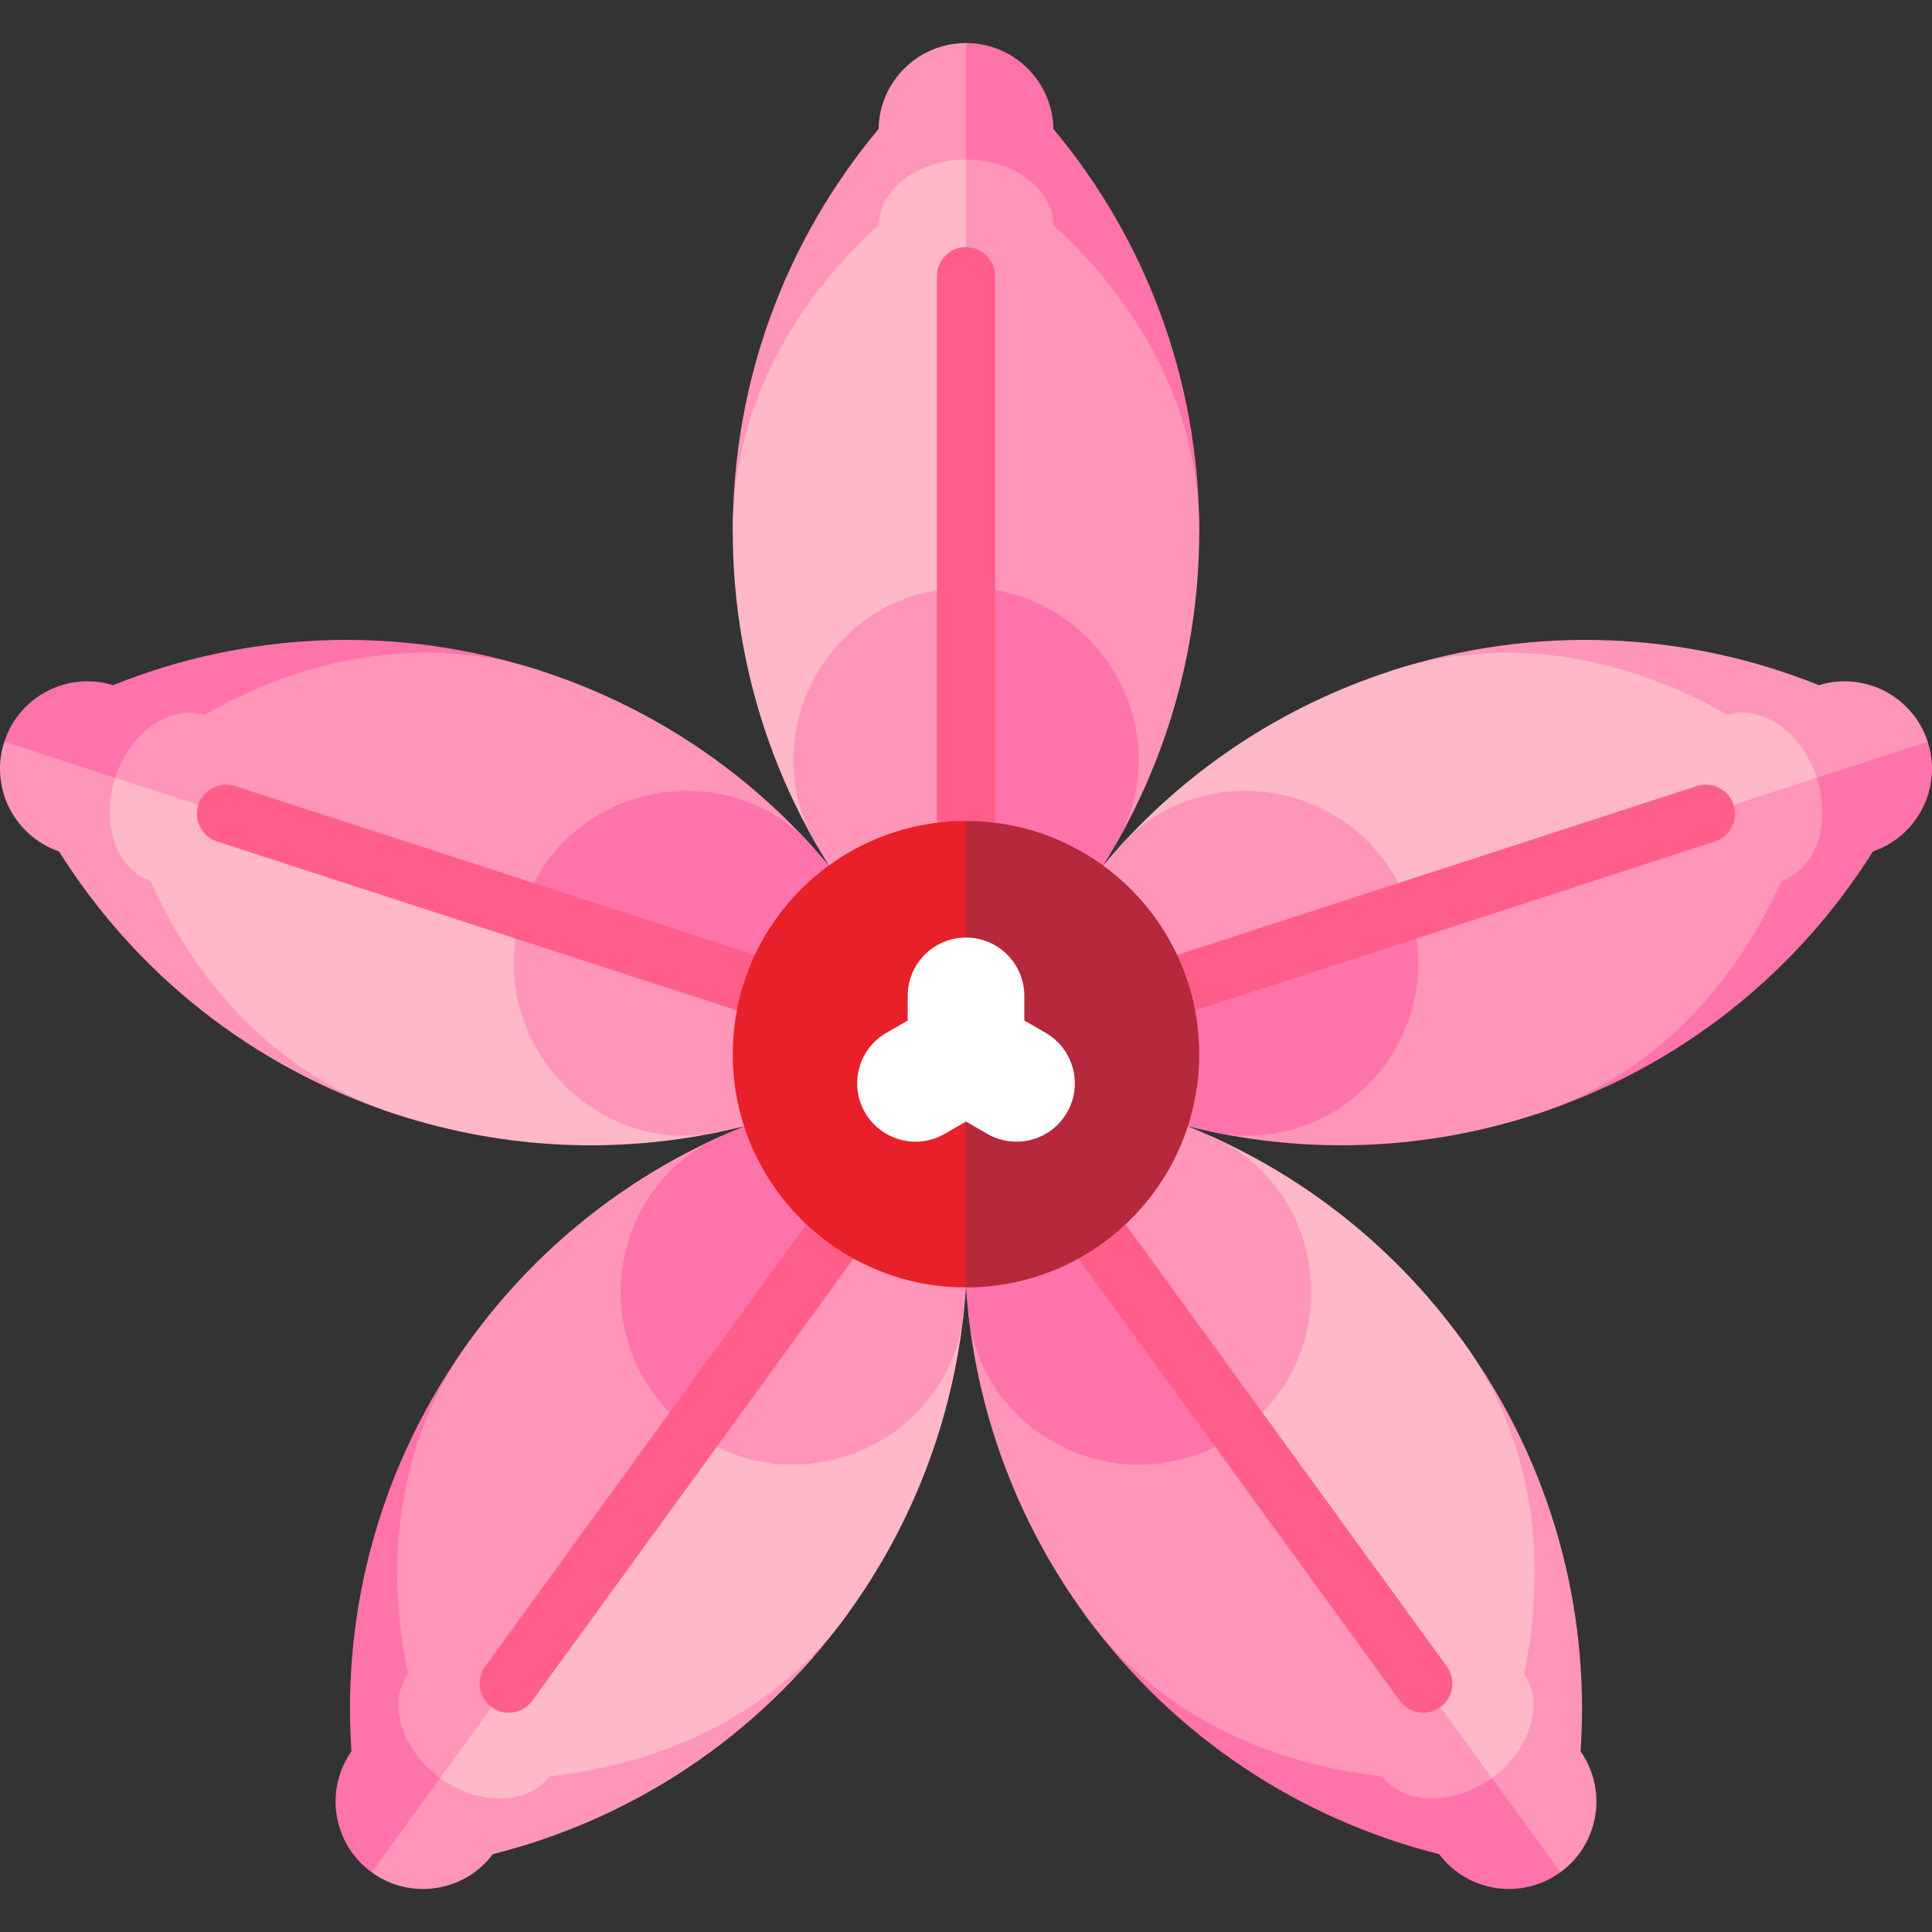
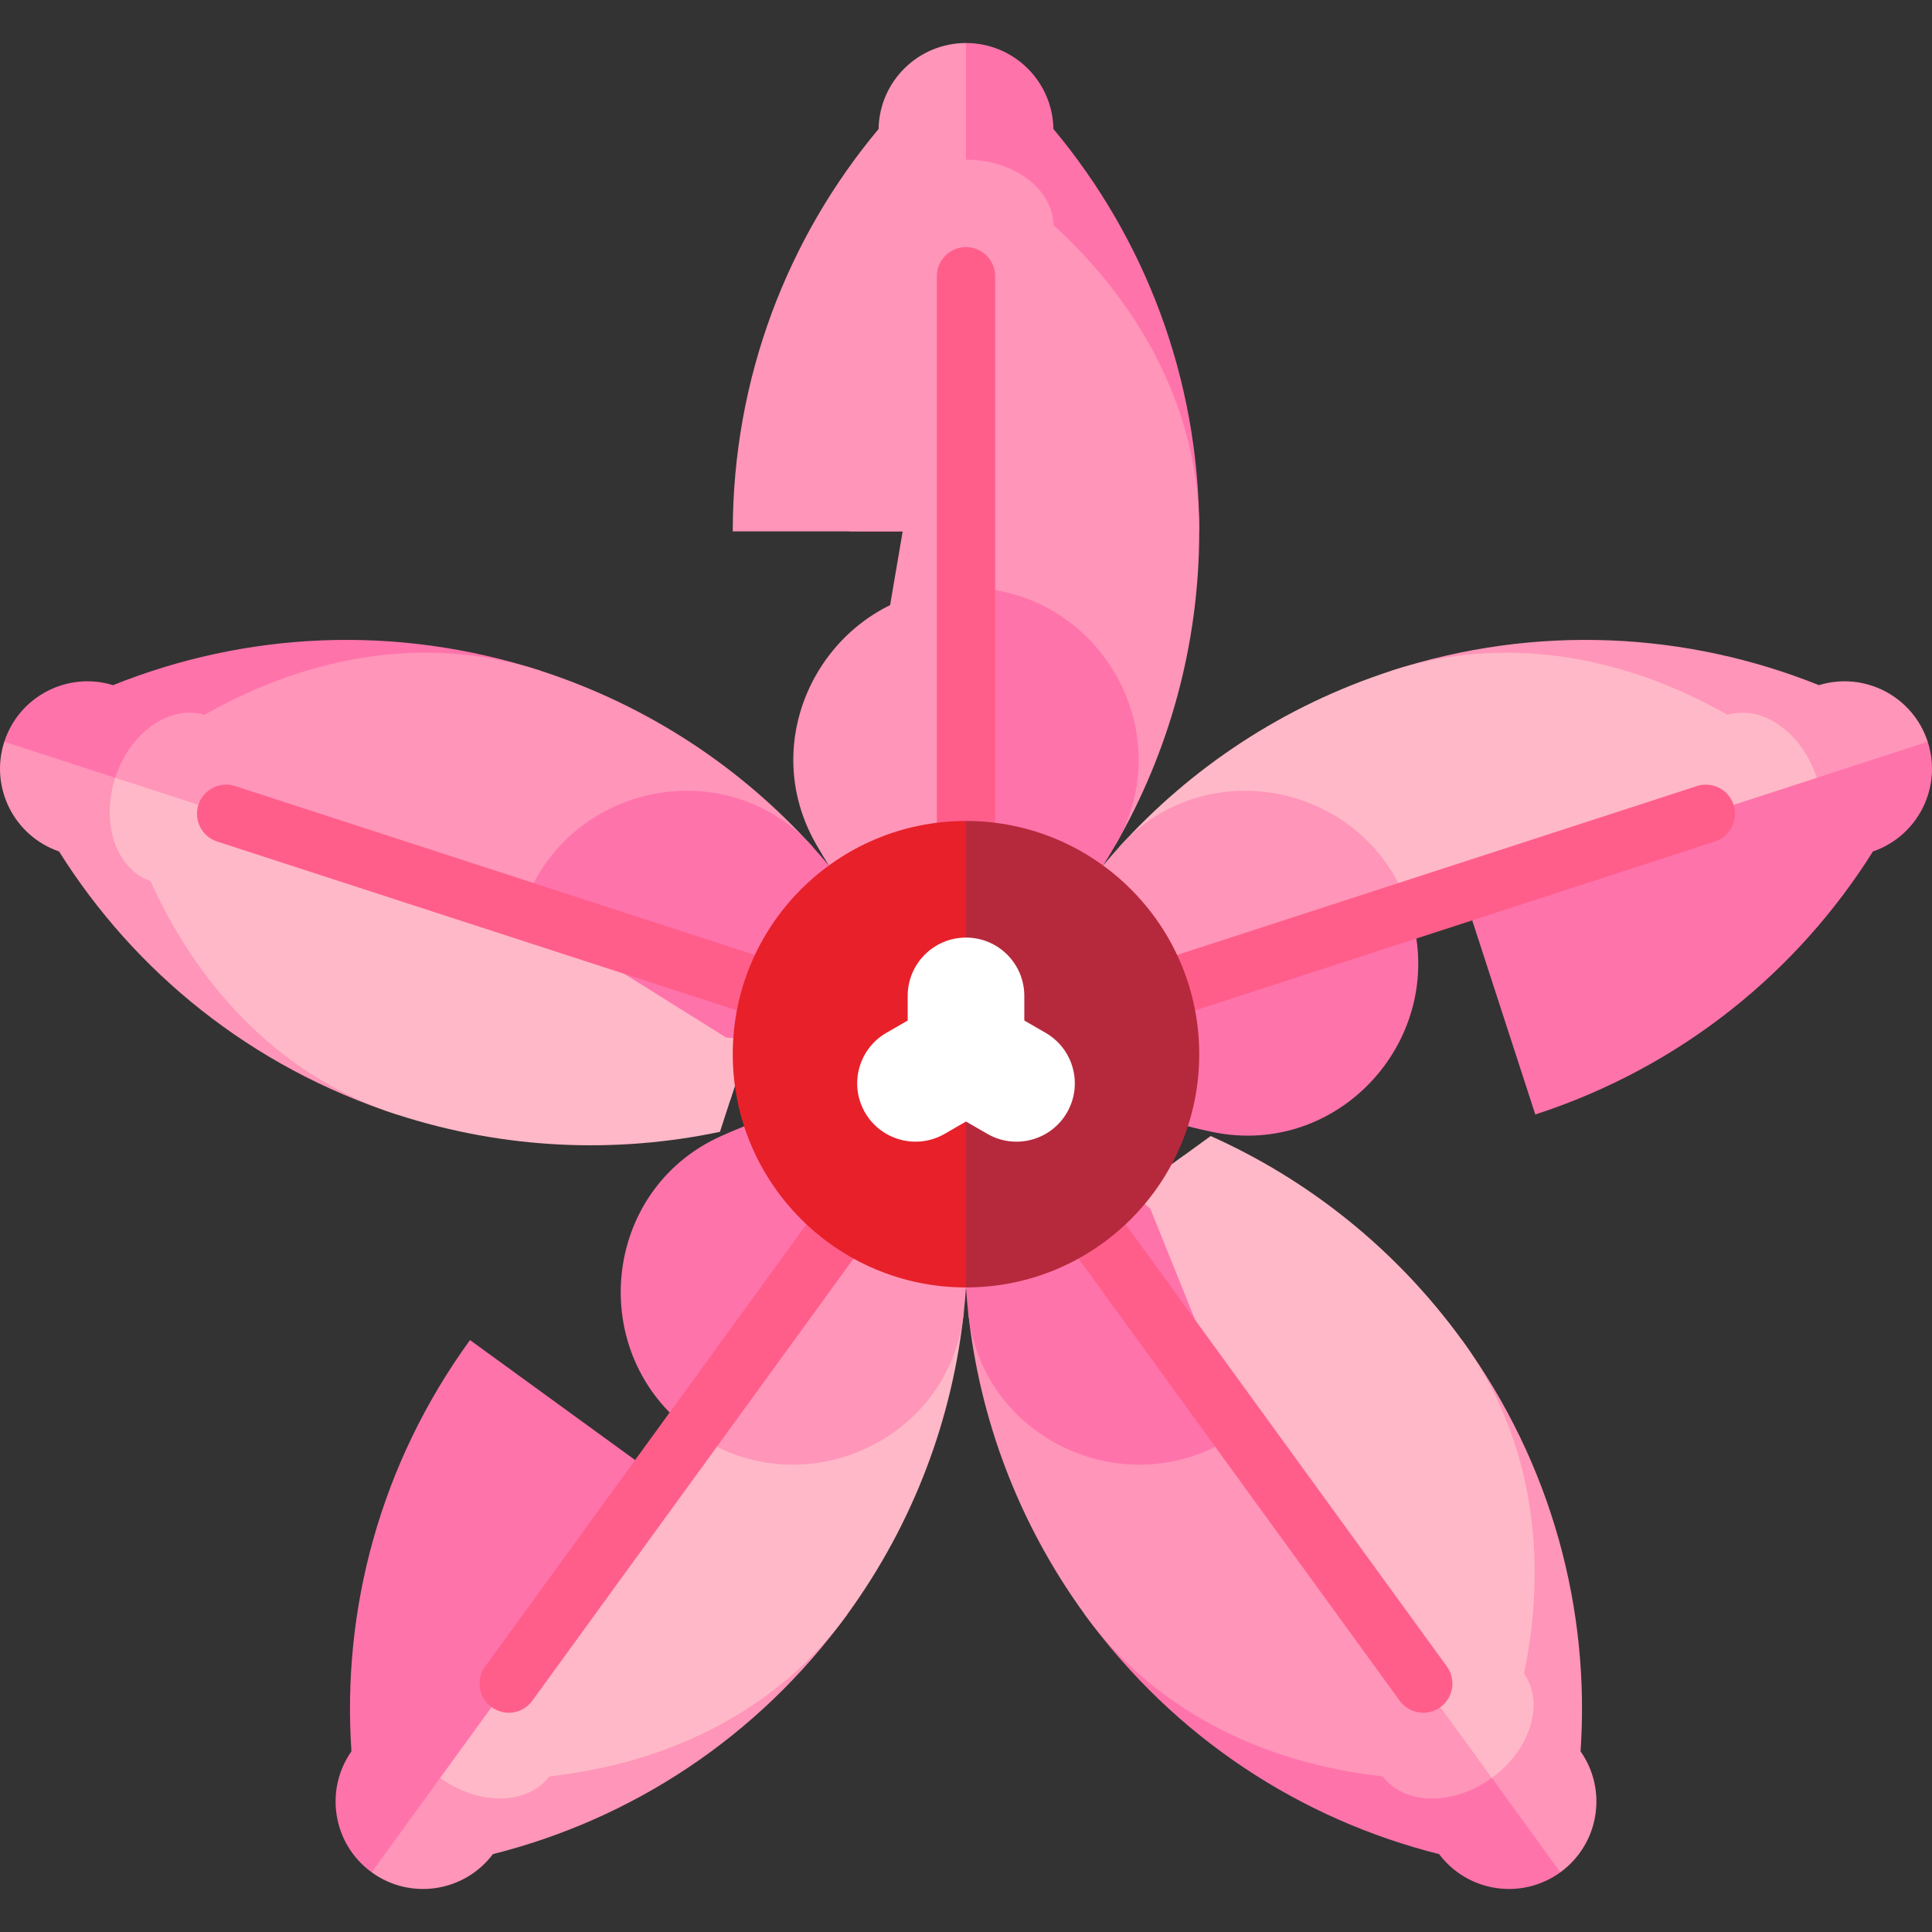
<svg xmlns="http://www.w3.org/2000/svg" id="Capa_1" height="512" viewBox="0 0 497 497" width="512">
  <rect x="0" y="0" width="497" height="497" fill="#333333" stroke="none" />
  <g>
    <path d="m270.99 33.183c-.206-12.249-10.192-22.116-22.49-22.116l-29.999 125.632h89.998c0-39.434-14.112-75.533-37.509-103.516z" fill="#ff73ab" />
    <path d="m226.01 33.183c-23.398 27.984-37.509 64.083-37.509 103.516h59.999v-125.632c-12.297 0-22.284 9.867-22.49 22.116z" fill="#ff95b9" />
    <path d="m308.499 136.699c0-30.017-14.111-57.497-37.509-78.798-.206-9.324-10.192-16.835-22.49-16.835l-29.999 176.1h68.549c13.596-23.662 21.449-51.181 21.449-80.467z" fill="#ff95b9" />
-     <path d="m226.01 57.901c-23.398 21.302-37.509 48.781-37.509 78.798 0 29.286 7.852 56.805 21.449 80.467h38.55v-176.1c-12.297 0-22.284 7.511-22.49 16.835z" fill="#ffb8c7" />
    <path d="m248.5 151.194s-15 59.999-15 59.999l15 59.999 35.266-48.54c1.134-1.804 2.233-3.632 3.297-5.485 16.863-29.36-4.705-65.973-38.563-65.973z" fill="#ff73ab" />
    <path d="m248.5 151.194c-33.858 0-55.426 36.613-38.563 65.972 1.064 1.853 2.163 3.681 3.297 5.485l35.266 48.54z" fill="#ff95b9" />
    <path d="m29.09 176.253c-11.713-3.589-24.183 2.859-27.983 14.555l110.213 67.354 27.811-85.593c-37.504-12.186-76.197-9.921-110.041 3.684z" fill="#ff73ab" />
    <path d="m15.191 219.032c19.384 30.9 49.355 55.476 86.859 67.661l18.541-57.062-119.484-38.823c-3.8 11.696 2.498 24.243 14.084 28.224z" fill="#ff95b9" />
    <path d="m139.131 172.569c-28.548-9.276-59.043-4.347-86.532 11.323-8.931-2.686-19.161 4.491-22.961 16.187l158.211 82.949 21.183-65.194c-18.302-20.244-42.048-36.215-69.901-45.265z" fill="#ff95b9" />
    <path d="m38.699 226.67c13.029 28.835 34.802 50.747 63.351 60.023 27.853 9.05 56.452 10.086 83.157 4.466l11.912-36.663-167.481-54.417c-3.8 11.695.257 23.514 9.061 26.591z" fill="#ffb8c7" />
    <path d="m134.376 234.11s52.427 32.806 52.427 32.806l61.697 4.275-35.266-48.54c-1.365-1.636-2.765-3.246-4.198-4.831-22.712-25.11-64.198-15.911-74.66 16.29z" fill="#ff73ab" />
-     <path d="m134.376 234.11c-10.463 32.201 17.693 64.027 50.827 57.063 2.091-.439 4.169-.92 6.235-1.441l57.062-18.541s-114.124-37.081-114.124-37.081z" fill="#ff95b9" />
    <path d="m90.407 450.525c-7.033 10.03-4.754 23.883 5.195 31.111l98.115-84.005-72.81-52.9c-23.178 31.903-32.98 69.402-30.5 105.794z" fill="#ff73ab" />
    <path d="m126.797 476.964c35.377-8.887 68.012-29.797 91.191-61.699l-48.54-35.266-73.845 101.637c9.949 7.229 23.828 5.116 31.194-4.672z" fill="#ff95b9" />
-     <path d="m120.907 344.731c-17.644 24.285-22.379 54.81-15.971 85.796-5.314 7.664-1.649 19.611 8.299 26.839l127.779-124.835-55.457-40.292c-24.908 11.151-47.435 28.799-64.65 52.492z" fill="#ff95b9" />
    <path d="m141.326 456.966c31.45-3.481 59.018-17.417 76.662-41.702 17.214-23.693 27.037-50.572 29.945-77.707l-31.187-22.659-103.51 142.469c9.949 7.228 22.443 7.021 28.09-.401z" fill="#ffb8c7" />
    <path d="m177.967 368.271s47.401-39.723 47.401-39.723l23.131-57.357-57.062 18.541c-1.978.793-3.942 1.626-5.891 2.499-30.899 13.841-34.97 56.139-7.579 76.04z" fill="#ff73ab" />
    <path d="m177.967 368.271c27.391 19.901 66.361 2.958 69.976-30.706.228-2.124.414-4.25.557-6.375v-59.999s-70.533 97.08-70.533 97.08z" fill="#ff95b9" />
    <path d="m370.203 476.964c7.366 9.788 21.245 11.901 31.194 4.673l-49.575-119.272-72.81 52.9c23.179 31.902 55.814 52.812 91.191 61.699z" fill="#ff73ab" />
    <path d="m406.593 450.525c2.481-36.392-7.321-73.891-30.5-105.794l-48.54 35.266 73.845 101.639c9.948-7.228 12.228-21.081 5.195-31.111z" fill="#ff95b9" />
    <path d="m279.013 415.264c17.644 24.285 45.212 38.221 76.662 41.702 5.647 7.422 18.141 7.629 28.09.4l-79.239-160.101-55.457 40.292c2.907 27.135 12.729 54.014 29.944 77.707z" fill="#ff95b9" />
    <path d="m392.064 430.528c6.408-30.986 1.673-61.512-15.971-85.796-17.214-23.693-39.742-41.341-64.65-52.492l-31.187 22.659 103.509 142.468c9.948-7.229 13.613-19.175 8.299-26.839z" fill="#ffb8c7" />
    <path d="m319.033 368.271s-23.131-57.357-23.131-57.357l-47.402-39.723v59.999c.143 2.126.328 4.251.557 6.375 3.614 33.664 42.584 50.607 69.976 30.706z" fill="#ff73ab" />
-     <path d="m319.033 368.271c27.391-19.901 23.32-62.199-7.579-76.04-1.95-.873-3.914-1.706-5.891-2.499l-57.063-18.541s70.533 97.08 70.533 97.08z" fill="#ff95b9" />
    <path d="m481.809 219.032c11.586-3.981 17.884-16.528 14.084-28.223l-128.754 10.291 27.811 85.593c37.504-12.186 67.476-36.762 86.859-67.661z" fill="#ff73ab" />
    <path d="m467.91 176.253c-33.844-13.605-72.537-15.87-110.041-3.685l18.541 57.062 119.483-38.822c-3.8-11.695-16.27-18.144-27.983-14.555z" fill="#ff95b9" />
-     <path d="m394.95 286.693c28.548-9.276 50.322-31.188 63.351-60.023 8.804-3.077 12.861-14.896 9.061-26.591l-176.752 25.887 21.183 65.194c26.706 5.619 55.304 4.583 83.157-4.467z" fill="#ff95b9" />
    <path d="m444.402 183.892c-27.489-15.67-57.984-20.599-86.532-11.323-27.853 9.05-51.599 25.022-69.901 45.265l11.912 36.663 167.481-54.418c-3.8-11.696-14.029-18.873-22.96-16.187z" fill="#ffb8c7" />
    <path d="m362.624 234.11s-61.697 4.275-61.697 4.275l-52.427 32.806 57.062 18.541c2.066.521 4.145 1.001 6.235 1.441 33.134 6.965 61.29-24.862 50.827-57.063z" fill="#ff73ab" />
    <path d="m362.624 234.11c-10.463-32.201-51.949-41.399-74.66-16.289-1.433 1.584-2.832 3.195-4.198 4.831l-35.266 48.54c0-.001 114.124-37.082 114.124-37.082z" fill="#ff95b9" />
    <g fill="#ff5e8b">
      <path d="m248.5 63.565c-4.142 0-7.5 3.357-7.5 7.5v170.127h15v-170.127c0-4.142-3.358-7.5-7.5-7.5z" />
      <path d="m51.037 207.03c-1.28 3.939.875 8.17 4.815 9.451l161.8 52.572 4.635-14.266-161.8-52.572c-3.939-1.28-8.17.876-9.45 4.815z" />
      <path d="m126.461 439.162c3.351 2.435 8.041 1.692 10.476-1.659l99.998-137.636-12.135-8.817-99.998 137.636c-2.435 3.351-1.692 8.041 1.659 10.476z" />
      <path d="m370.539 439.162c3.351-2.435 4.094-7.125 1.659-10.476l-99.998-137.636-12.135 8.817 99.998 137.636c2.435 3.351 7.125 4.093 10.476 1.659z" />
      <path d="m445.963 207.03c-1.28-3.939-5.511-6.095-9.451-4.815l-161.8 52.572 4.635 14.266 161.8-52.572c3.94-1.28 6.096-5.511 4.816-9.451z" />
    </g>
    <path d="m248.5 211.19-29.999 60 29.999 60c33.136 0 59.999-26.863 59.999-60s-26.863-60-59.999-60z" fill="#b6293c" />
    <path d="m188.501 271.19c0 33.137 26.862 60 59.999 60v-120c-33.136 0-59.999 26.863-59.999 60z" fill="#e82029" />
    <path d="m268.99 265.699-5.49-3.17v-6.34c0-8.284-6.716-15-15-15s-15 6.716-15 15v6.34l-5.49 3.17c-7.174 4.142-9.632 13.316-5.49 20.49s13.316 9.632 20.49 5.49l5.49-3.17 5.49 3.17c7.174 4.142 16.348 1.684 20.49-5.49s1.684-16.347-5.49-20.49z" fill="#fff" />
  </g>
</svg>